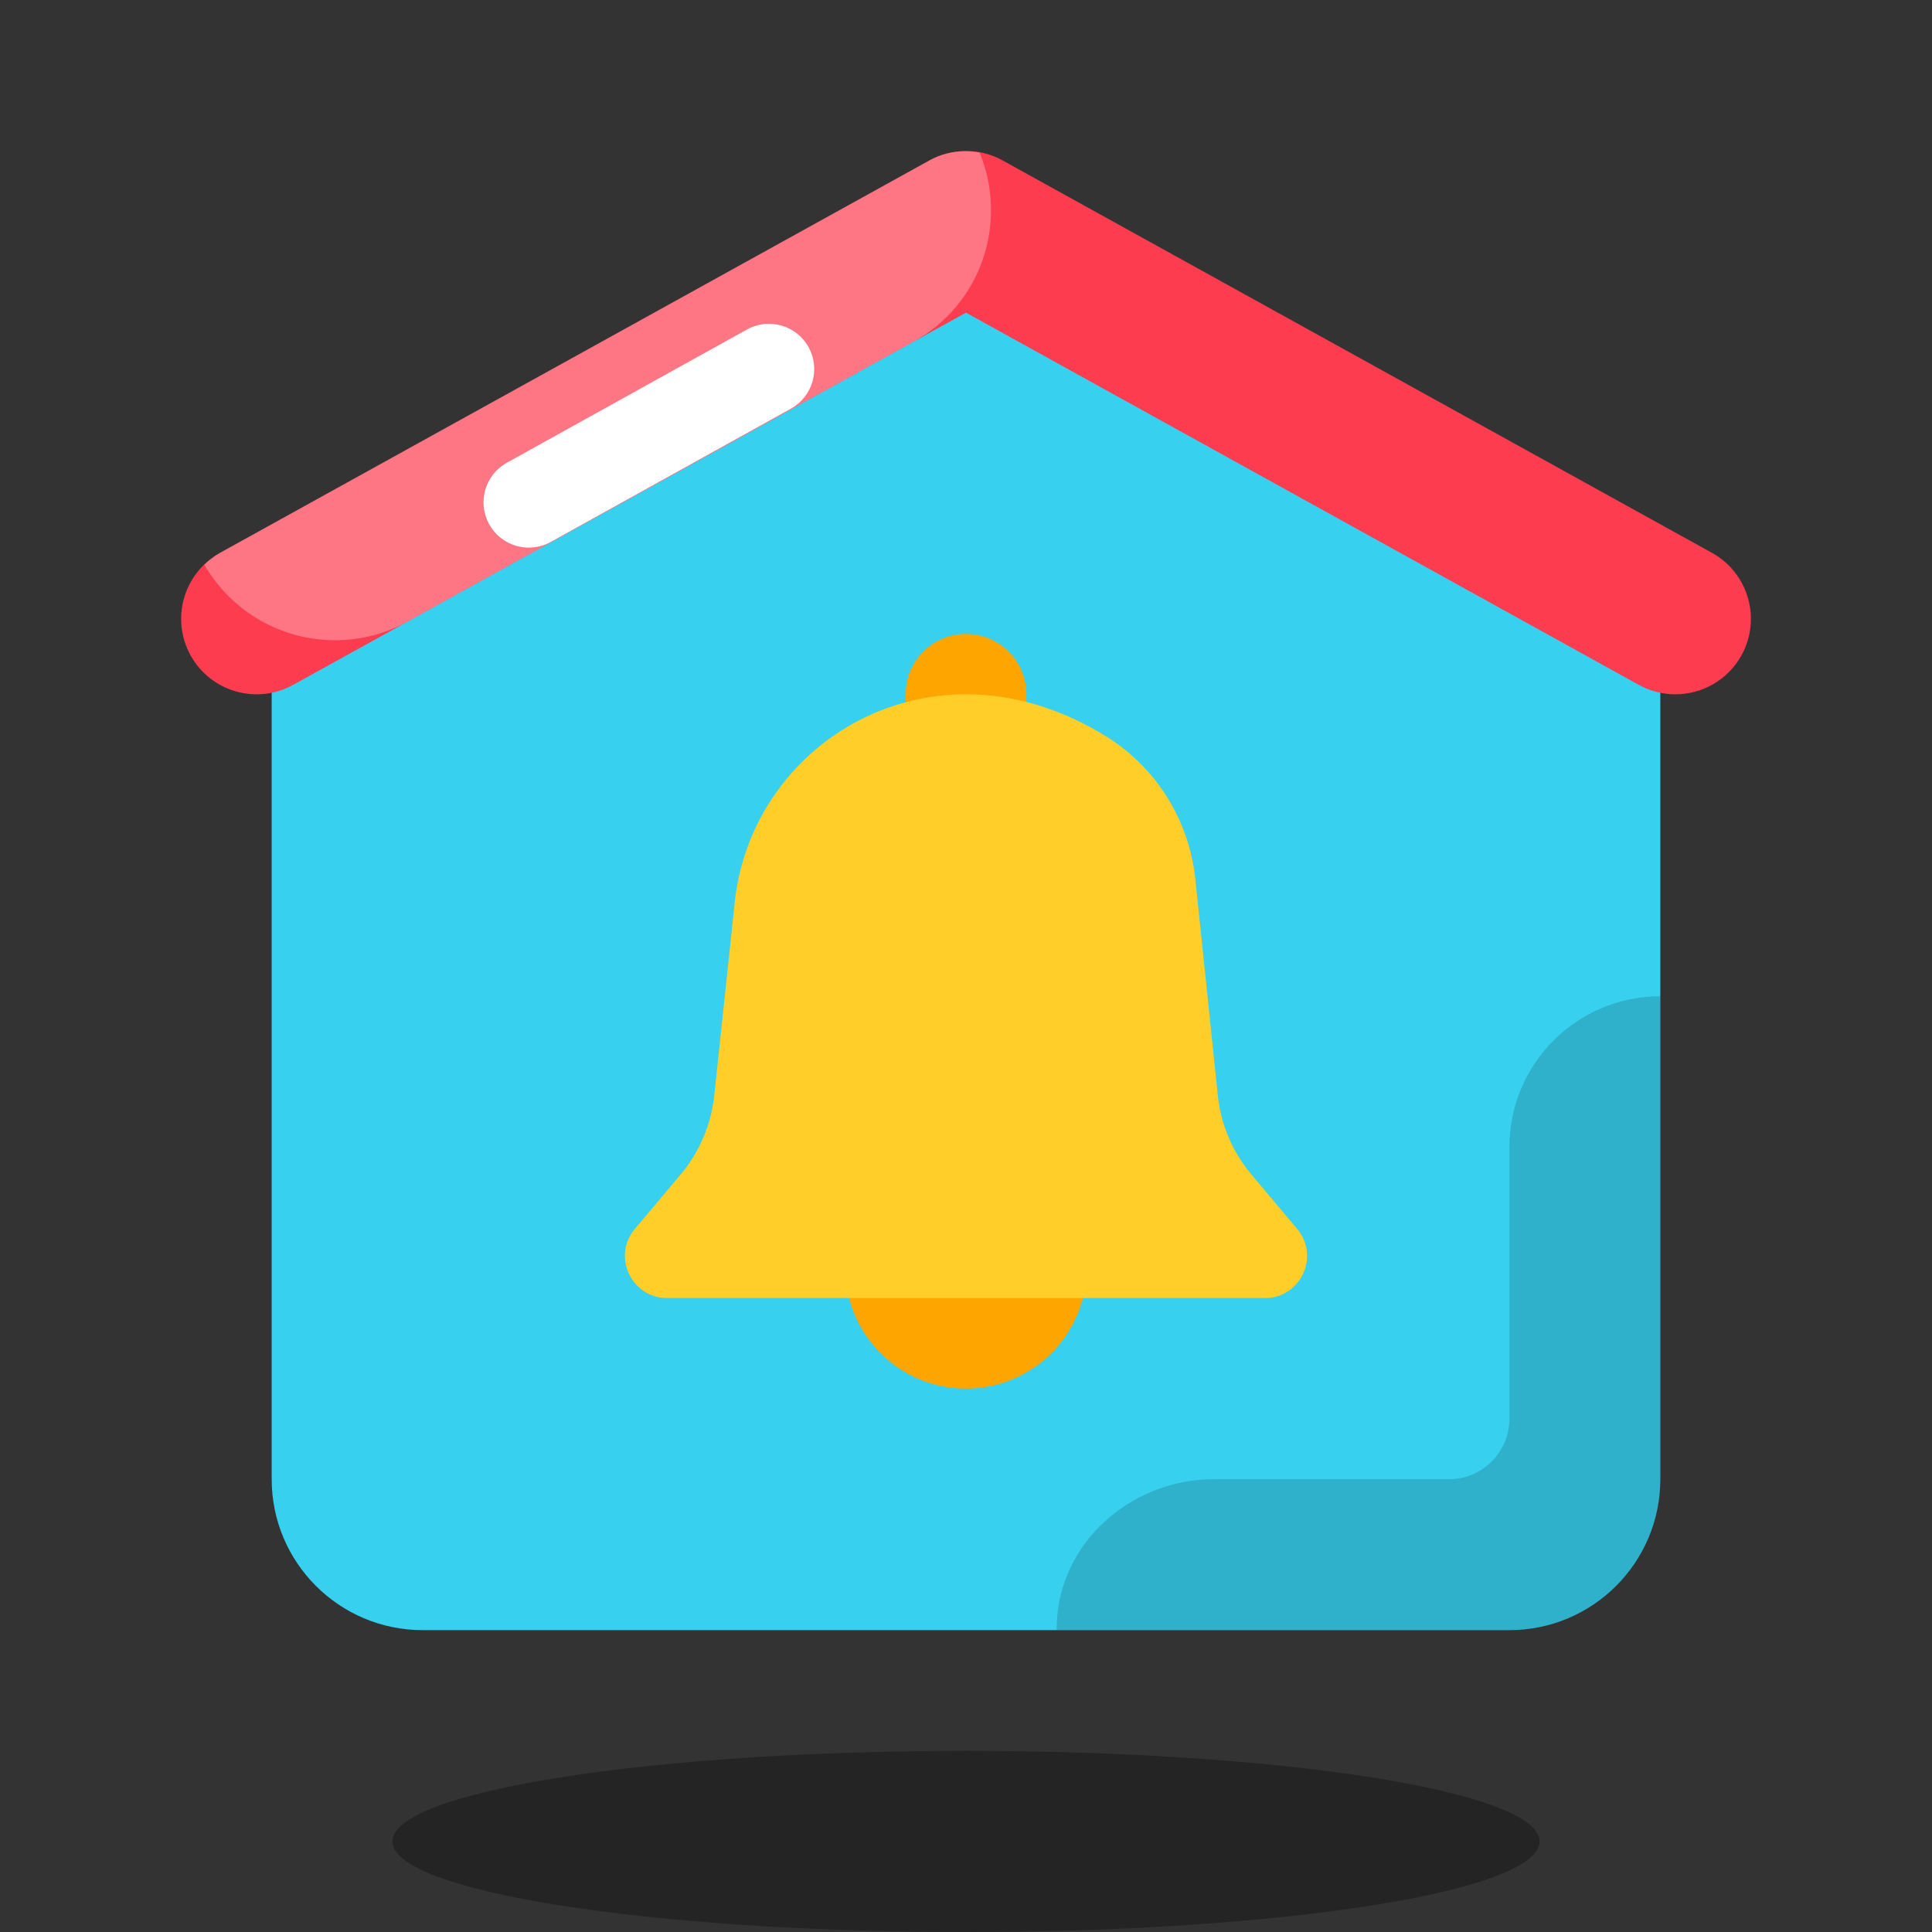
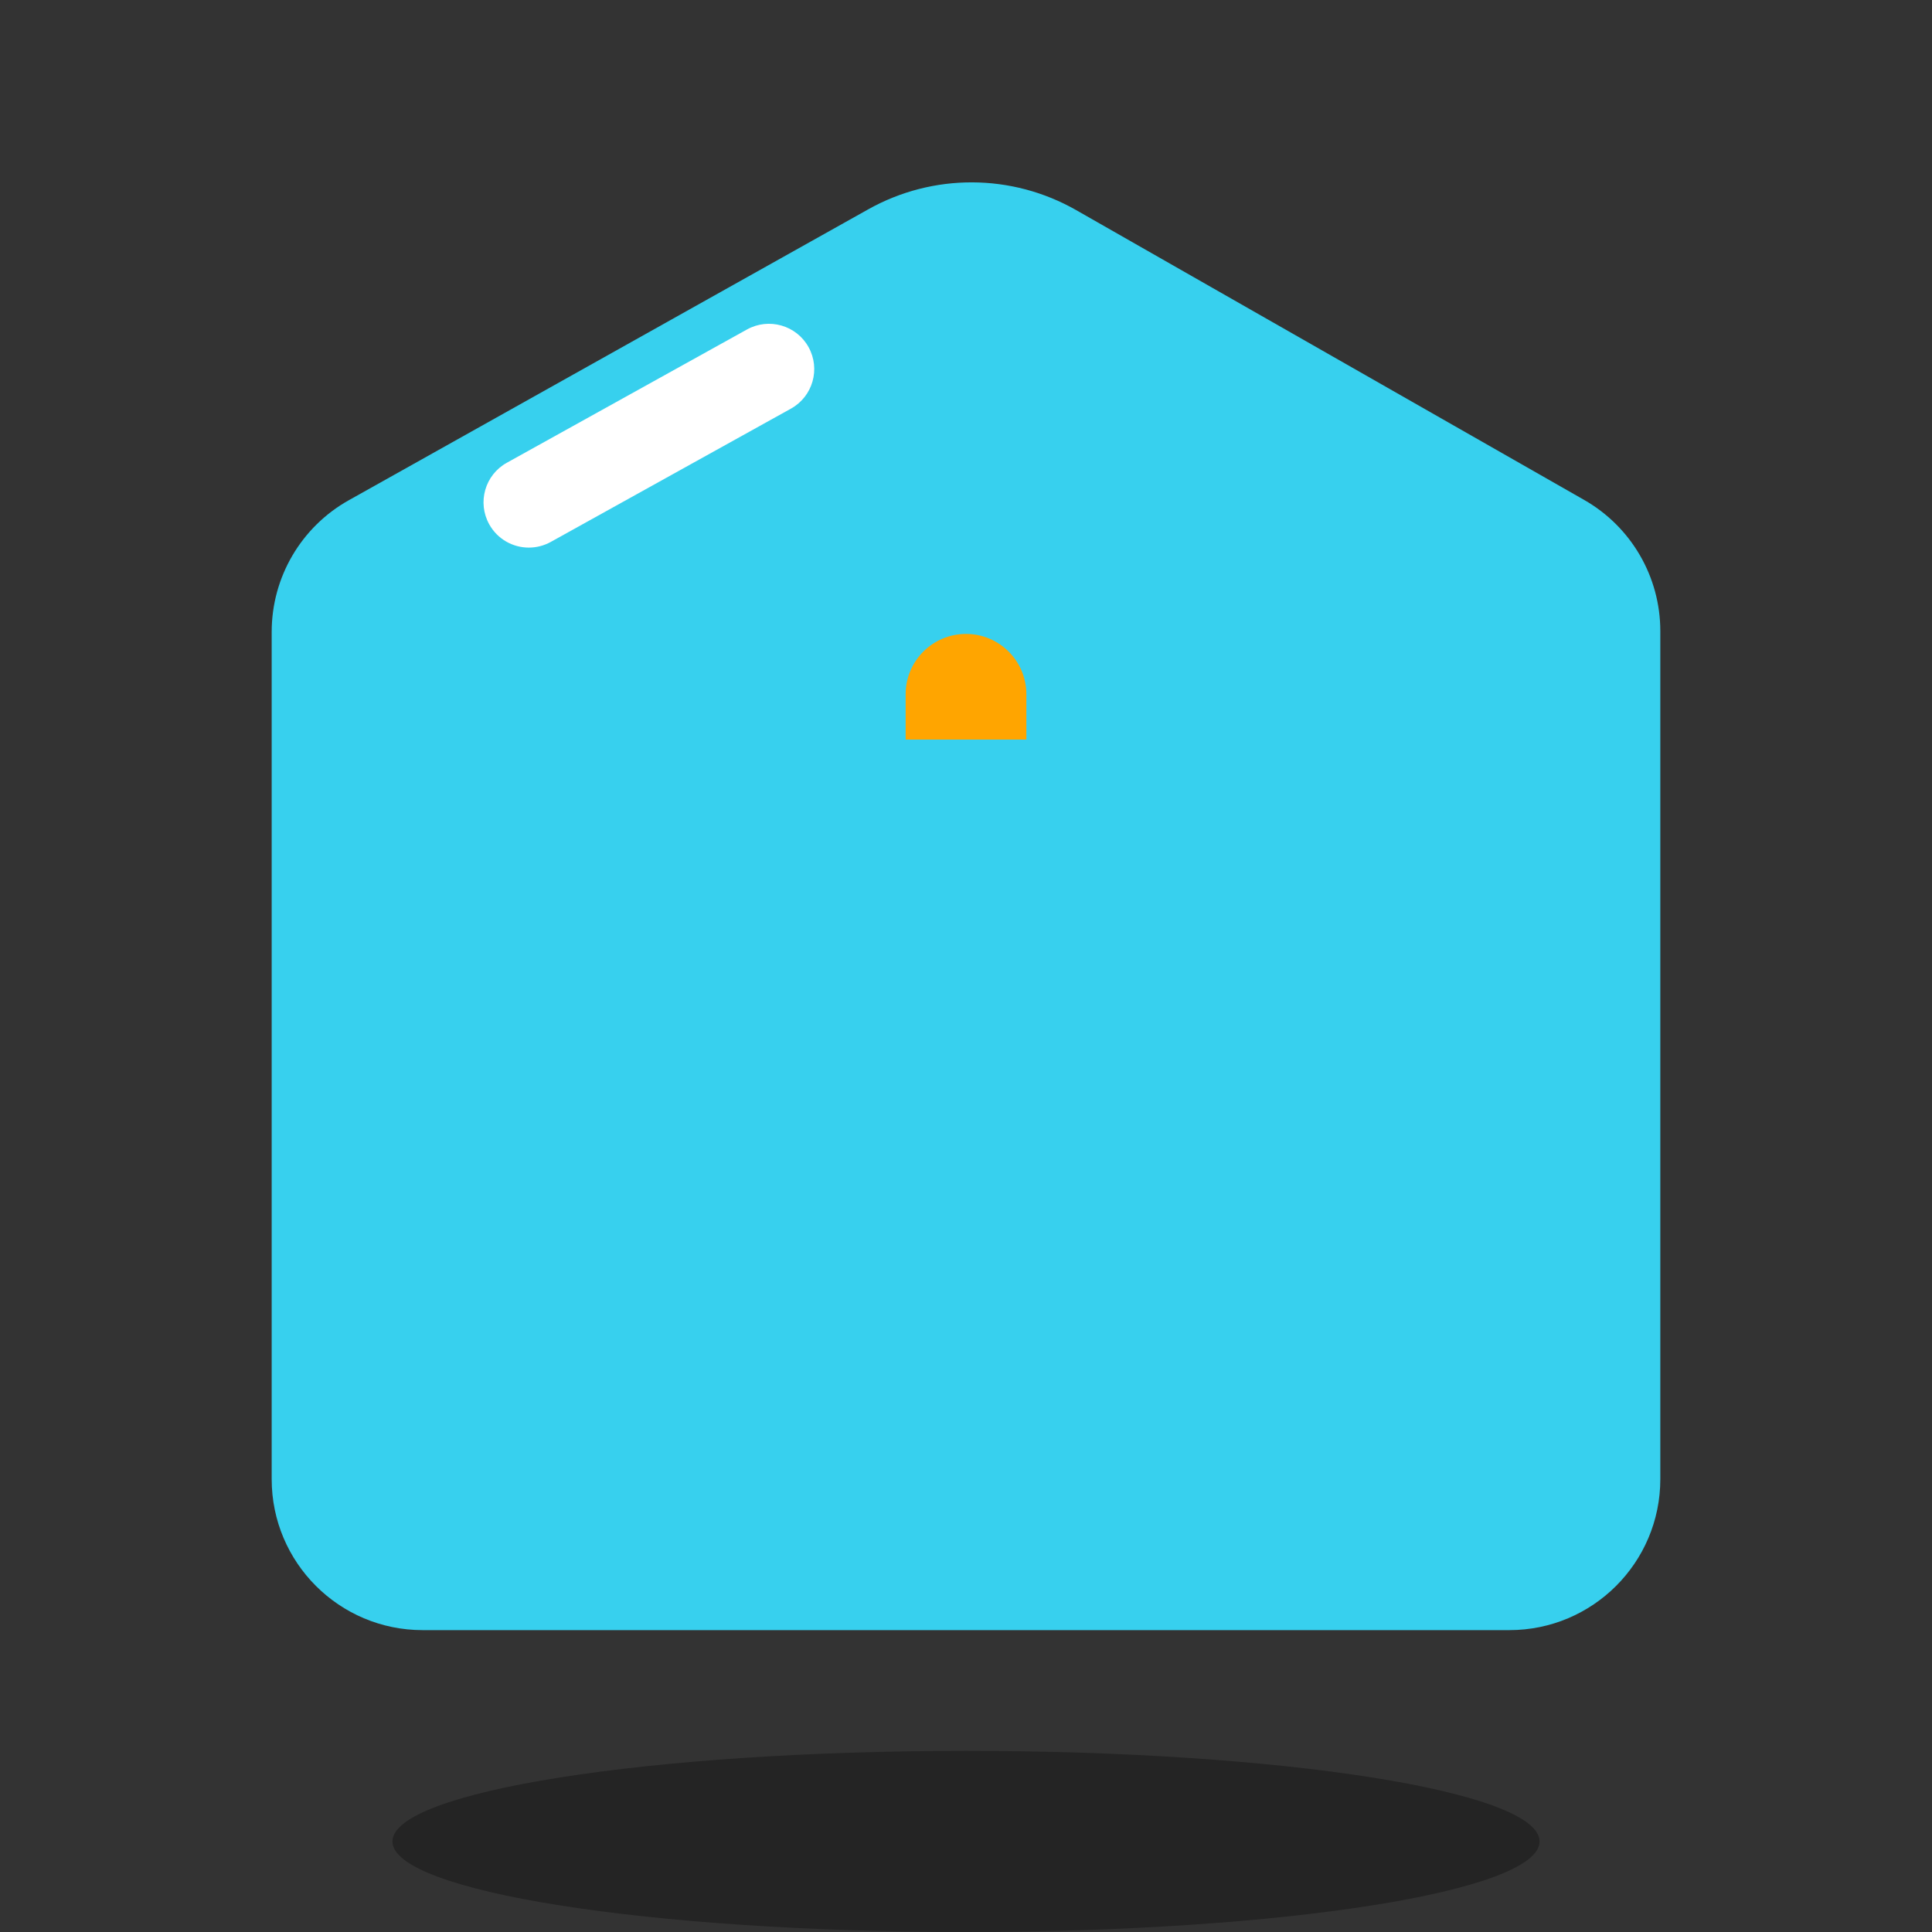
<svg xmlns="http://www.w3.org/2000/svg" width="64" height="64" viewBox="0 0 64 64" fill="none">
  <rect x="0" y="0" width="64" height="64" fill="#333333" stroke="none" />
  <path d="M52.478 16.561L35.651 6.961C33.518 5.744 30.904 5.734 28.762 6.934L11.558 16.569C9.978 17.452 9 19.121 9 20.931V49C9 51.761 11.239 54 14 54H50C52.761 54 55 51.761 55 49V20.904C55 19.108 54.037 17.451 52.478 16.561Z" fill="#37D0EE" />
-   <path opacity="0.15" d="M35.004 54H50.001C52.762 54 55.001 51.761 55.001 49V33.003C52.24 33.003 50.001 35.239 50.001 38V47C50.001 48.105 49.106 49 48.001 49H40.216C37.604 49 35.272 50.91 35.025 53.51C35.009 53.675 35.004 53.838 35.004 54Z" fill="black" />
-   <path d="M55.498 23C55.089 23 54.674 22.899 54.29 22.688L32 10.357L9.71 22.688C8.504 23.355 6.981 22.919 6.313 21.71C5.645 20.502 6.083 18.981 7.291 18.313L30.791 5.313C31.543 4.897 32.459 4.897 33.211 5.313L56.711 18.313C57.919 18.981 58.356 20.502 57.688 21.71C57.23 22.535 56.378 23 55.498 23Z" fill="#FD3C4F" />
-   <path opacity="0.3" d="M32.453 5.057C31.892 4.953 31.303 5.028 30.791 5.312L7.29 18.312C7.093 18.421 6.925 18.559 6.771 18.708C7.694 20.305 9.368 21.209 11.1 21.209C11.918 21.209 12.748 21.008 13.514 20.583L30.268 11.315C32.511 10.076 33.401 7.372 32.453 5.057Z" fill="white" />
  <path d="M17.518 18.14C16.991 18.14 16.48 17.862 16.206 17.368C15.804 16.644 16.065 15.731 16.79 15.329L24.745 10.914C25.467 10.514 26.381 10.772 26.784 11.498C27.186 12.222 26.925 13.135 26.2 13.537L18.245 17.952C18.014 18.079 17.765 18.14 17.518 18.14Z" fill="white" />
  <path d="M34 24.5H30V23C30 21.895 30.895 21 32 21C33.105 21 34 21.895 34 23V24.5Z" fill="#FFA500" />
-   <path d="M32 46C34.209 46 36 44.209 36 42C36 39.791 34.209 38 32 38C29.791 38 28 39.791 28 42C28 44.209 29.791 46 32 46Z" fill="#FFA500" />
-   <path d="M41.456 38.908C40.815 38.145 40.422 37.205 40.334 36.213L39.614 29.284C39.453 27.284 38.362 25.464 36.66 24.404C30.905 20.825 24.767 24.586 24.32 30.082L23.668 36.215C23.578 37.206 23.186 38.145 22.547 38.906L21.03 40.71C20.268 41.616 20.913 43 22.098 43H41.904C43.087 43 43.733 41.616 42.971 40.71L41.456 38.908Z" fill="#FFCE29" />
  <path opacity="0.3" d="M32 64C42.493 64 51 62.657 51 61C51 59.343 42.493 58 32 58C21.507 58 13 59.343 13 61C13 62.657 21.507 64 32 64Z" fill="black" />
</svg>